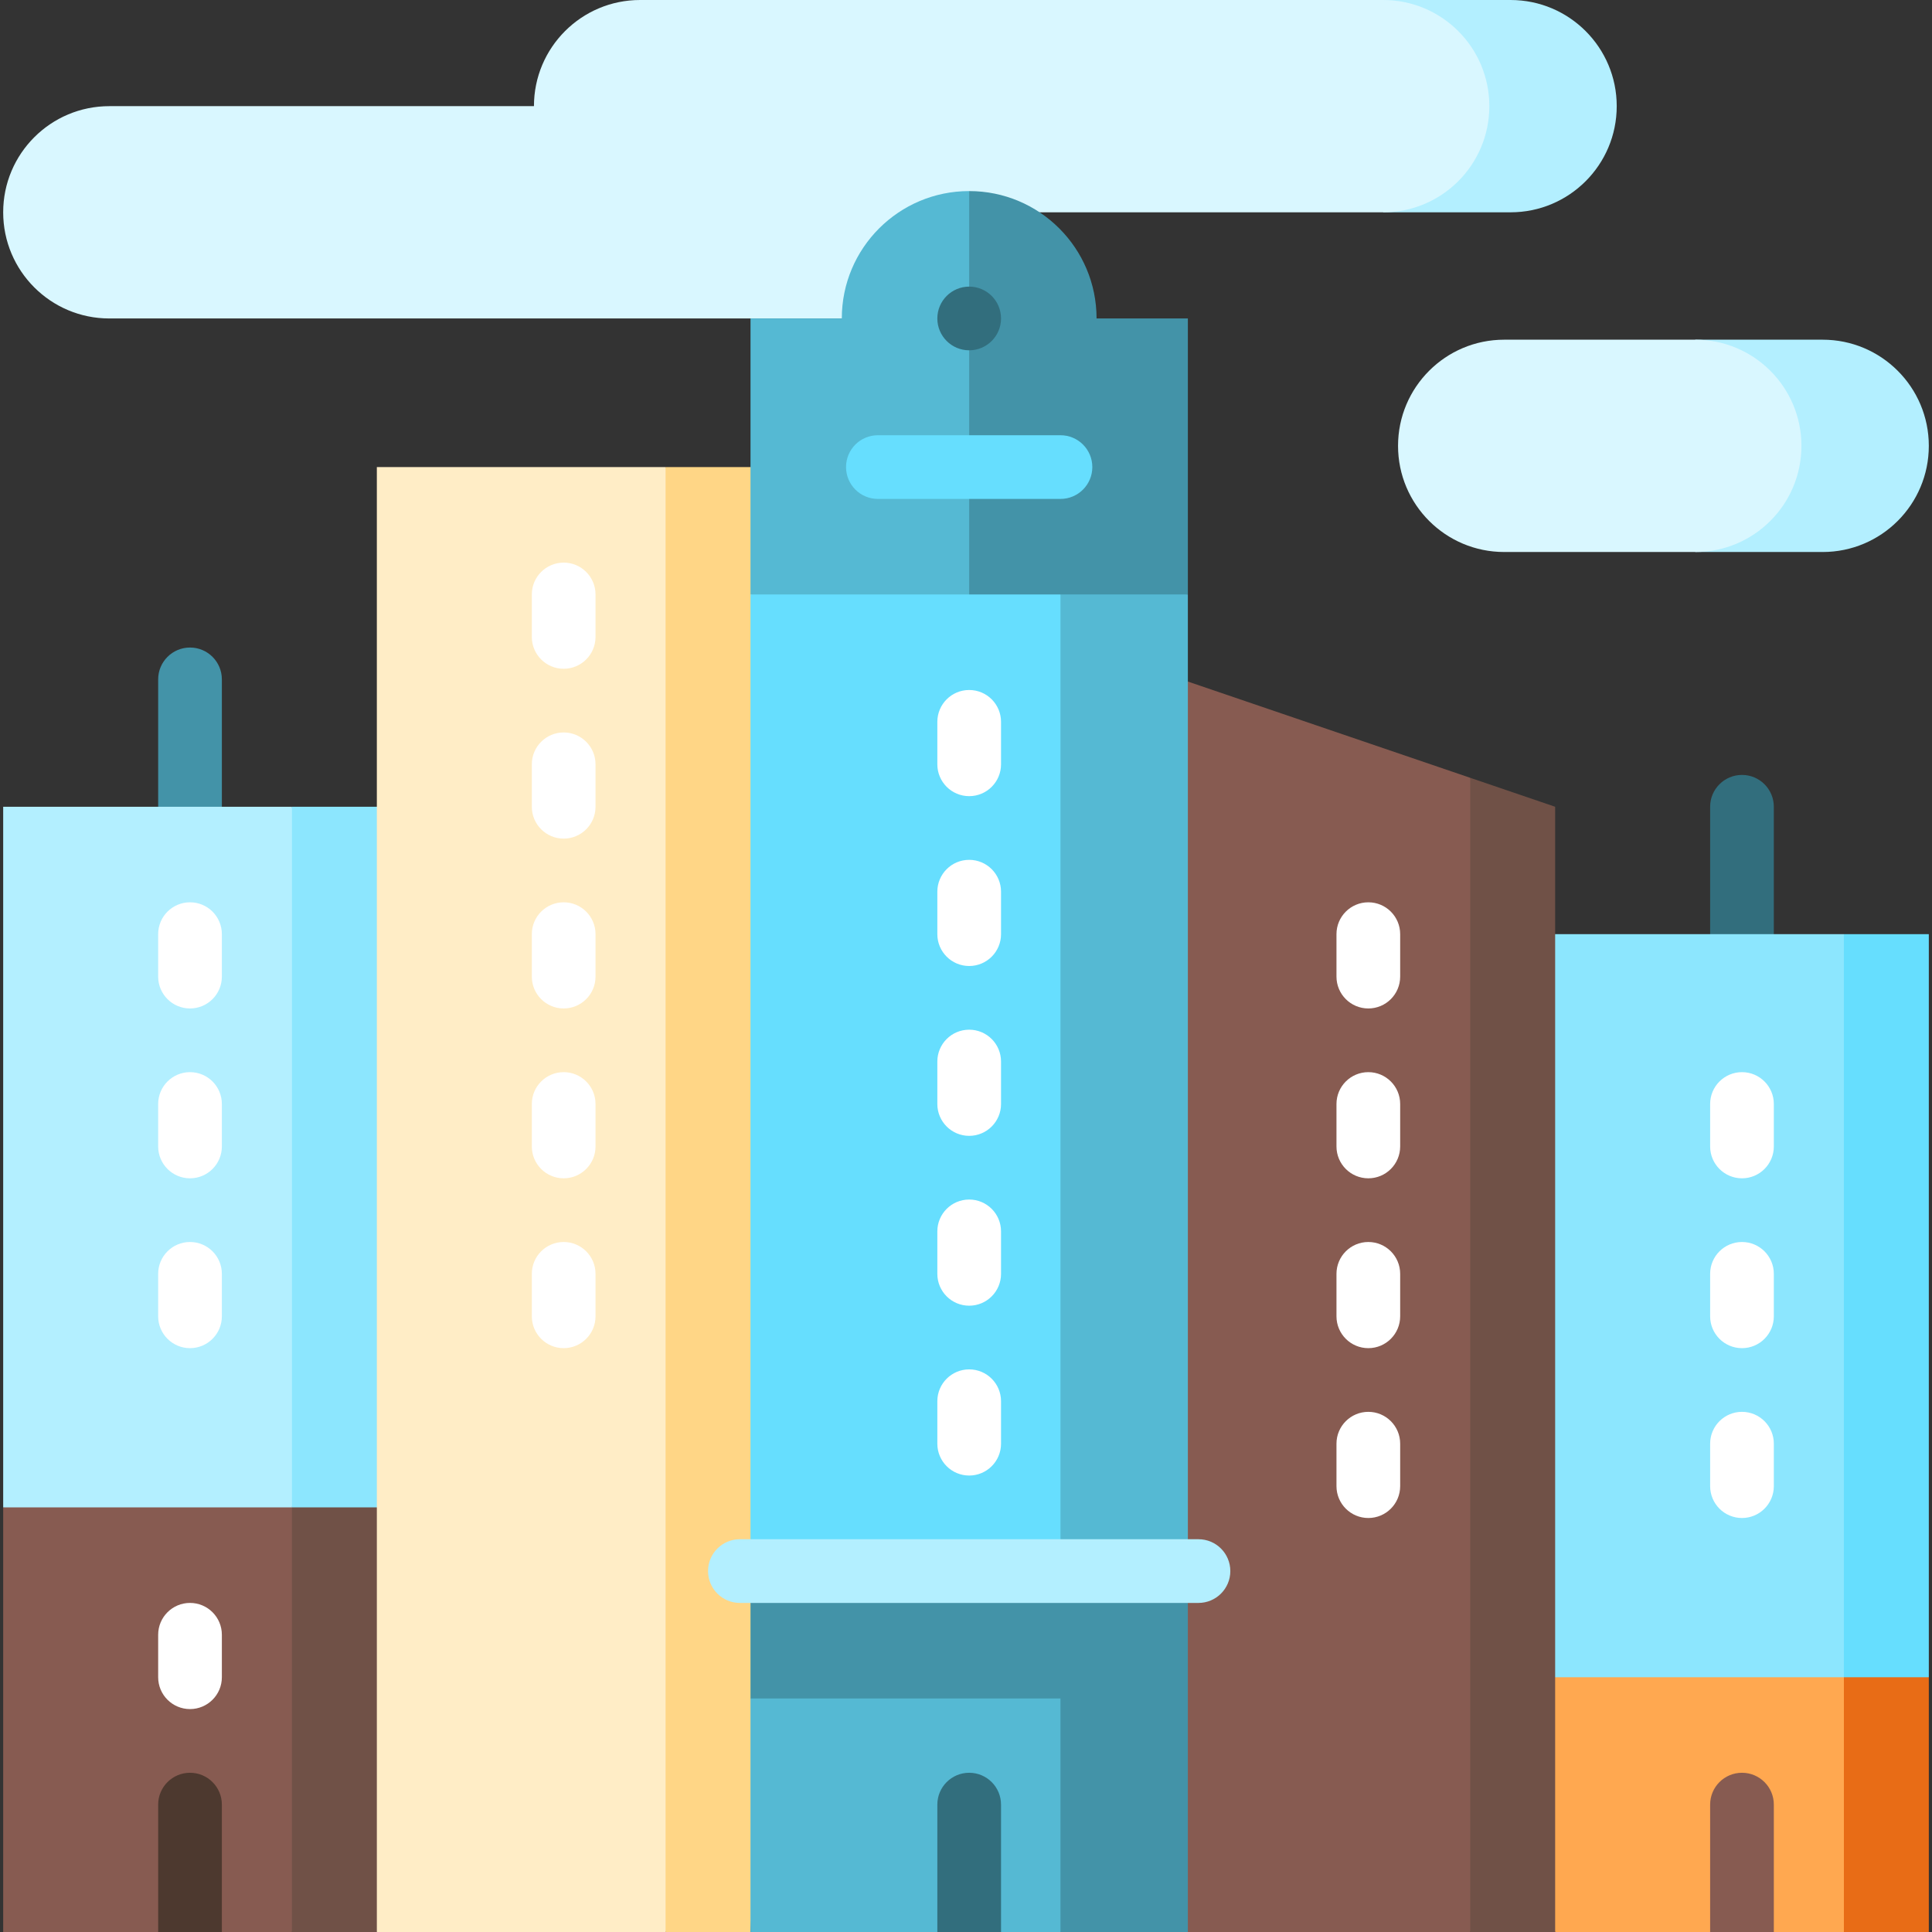
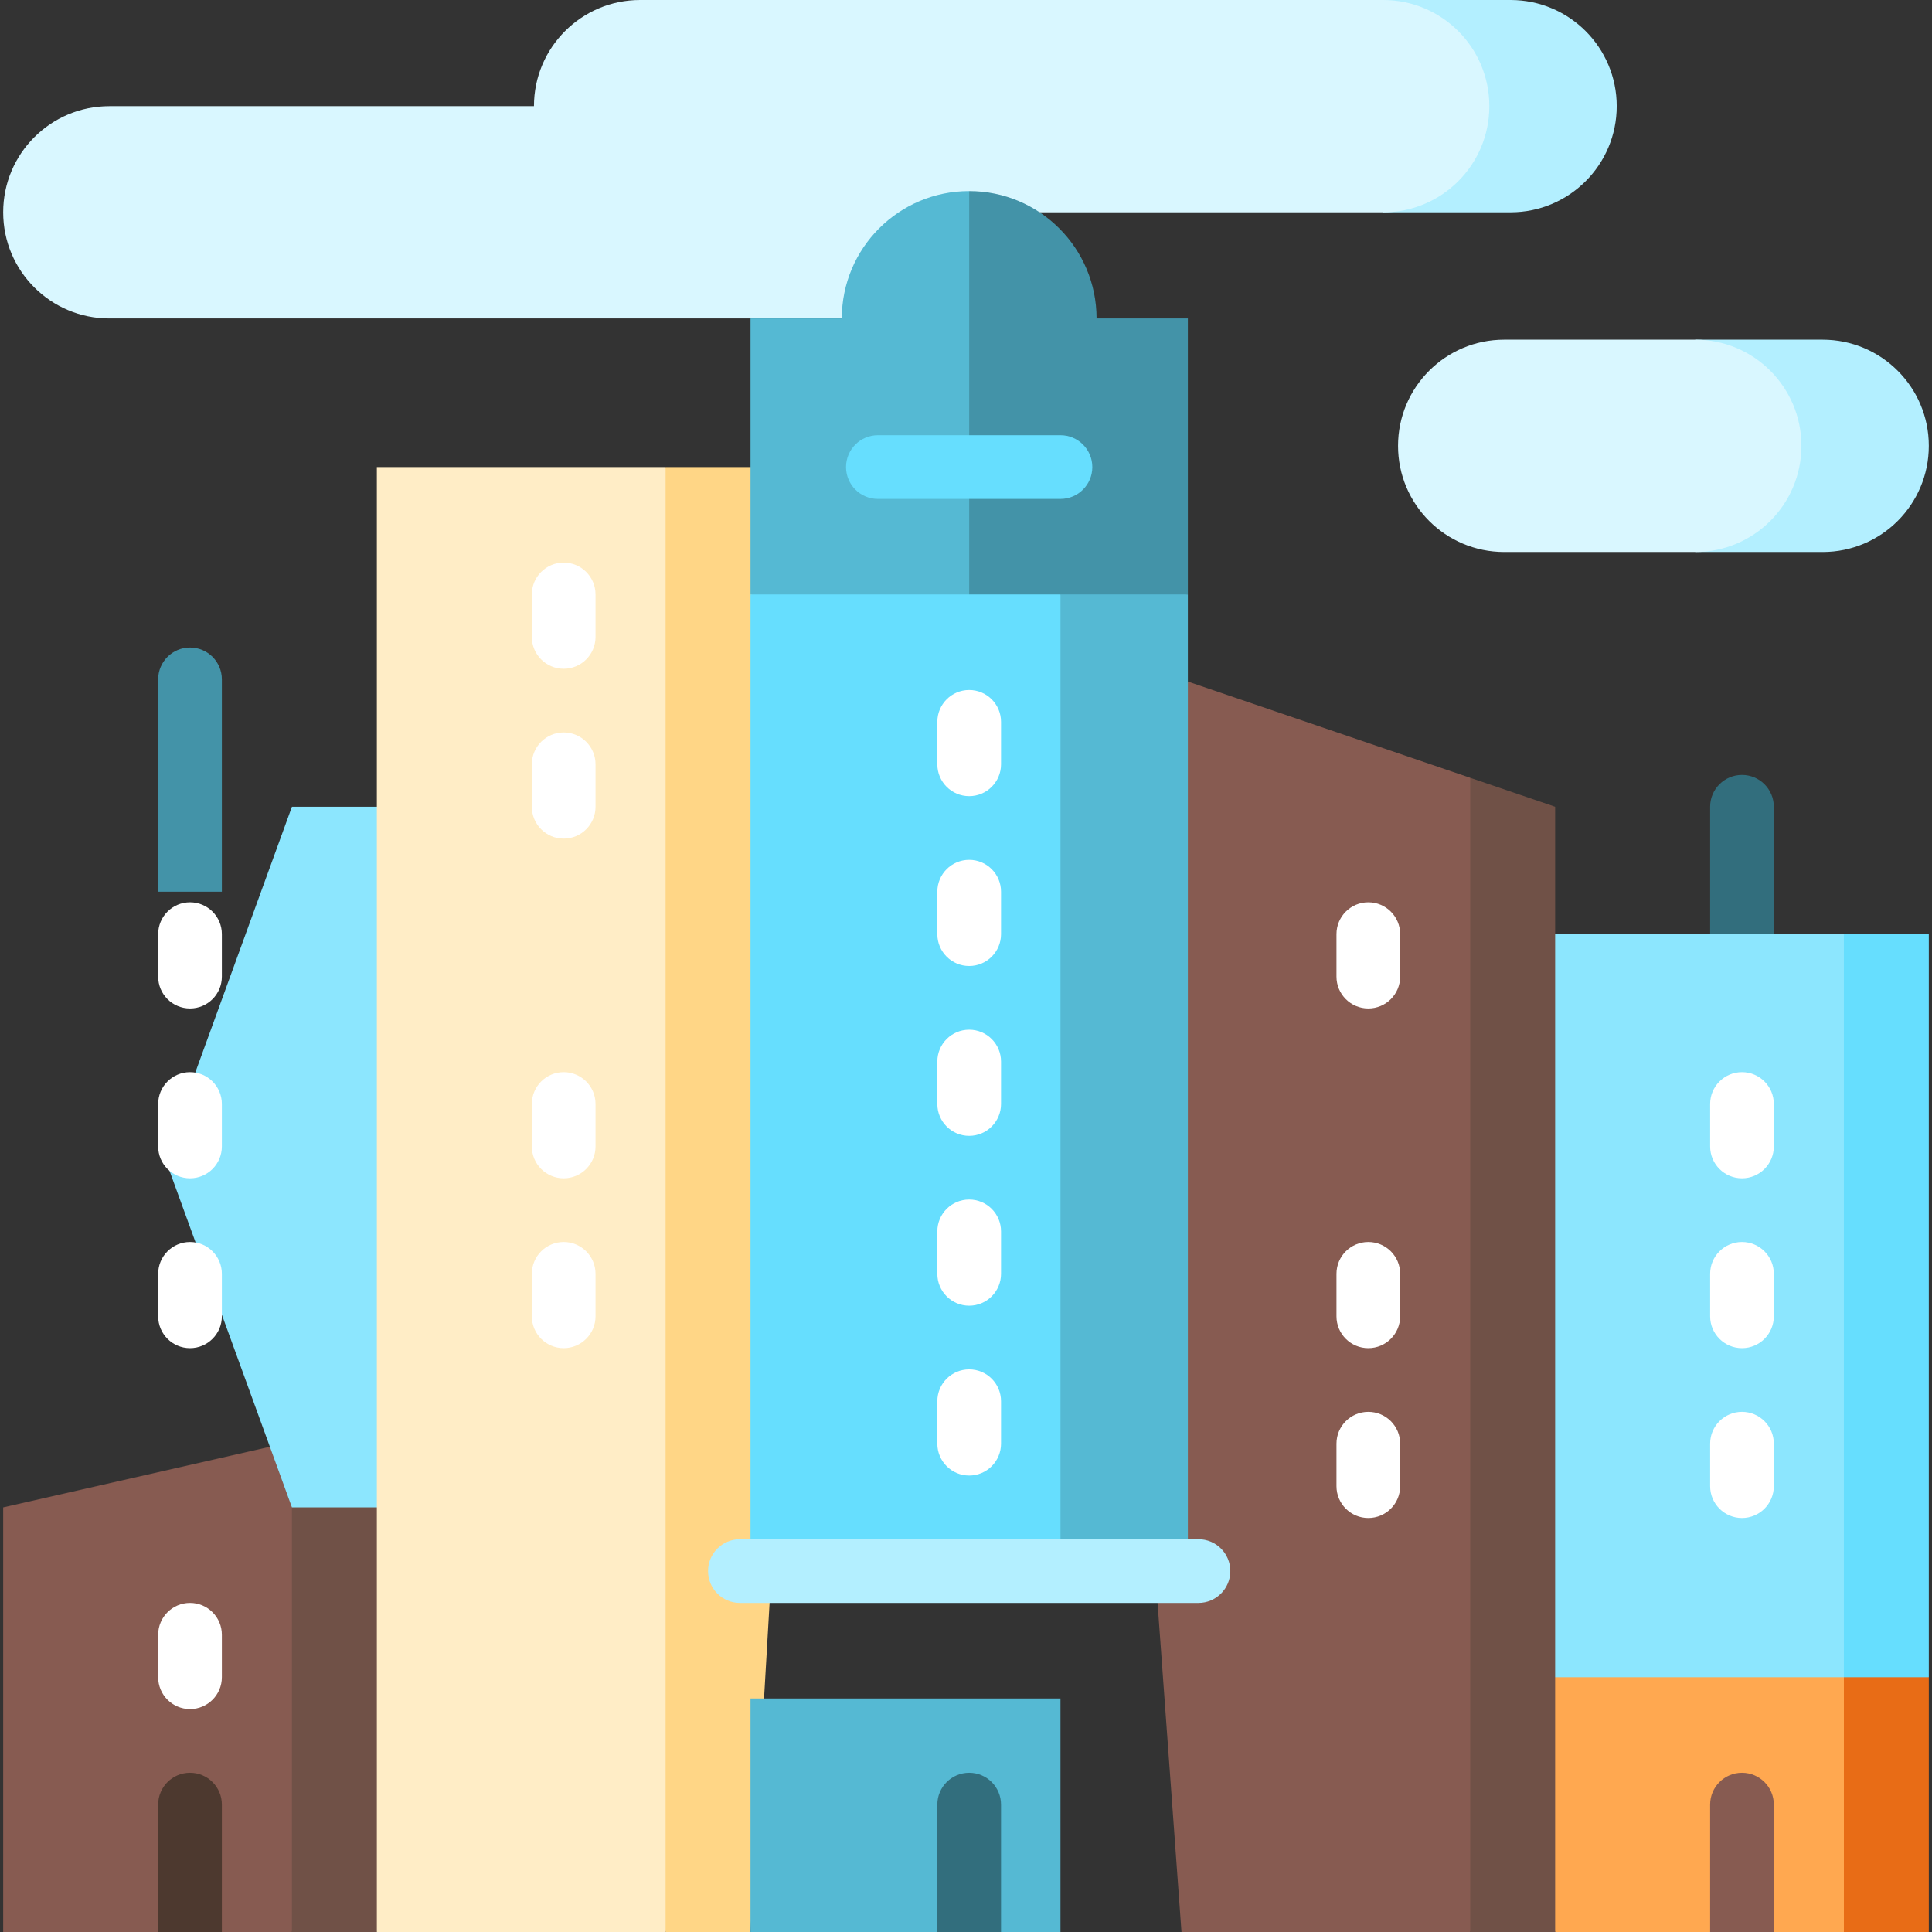
<svg xmlns="http://www.w3.org/2000/svg" version="1.1" id="Layer_1" viewBox="0 0 512 512" xml:space="preserve">
  <rect x="0" y="0" width="512" height="512" fill="#333333" stroke="none" />
  <path style="fill:#326E7D;" d="M461.644,205.363c-4.662,0-8.44,3.778-8.44,8.44v56.264h16.879v-56.264  C470.084,209.14,466.306,205.363,461.644,205.363z" />
  <path style="fill:#4393A8;" d="M50.356,171.604c-4.662,0-8.44,3.778-8.44,8.44v56.264h16.879v-56.264  C58.796,175.382,55.018,171.604,50.356,171.604z" />
  <path style="fill:#B3EFFF;" d="M400.316,56.264h-33.758V0h33.758c15.54,0,28.132,12.592,28.132,28.132  S415.857,56.264,400.316,56.264z" />
  <path style="fill:#D9F7FF;" d="M366.558,0H169.635c-15.54,0-28.132,12.592-28.132,28.132H28.976  c-15.54,0-28.132,12.592-28.132,28.132s12.592,28.132,28.132,28.132h199.736c15.54,0,28.132-12.592,28.132-28.132h109.714  c15.54,0,28.132-12.592,28.132-28.132S382.098,0,366.558,0z" />
  <polygon style="fill:#E86C16;" points="466.145,421.978 488.651,512 511.156,512 511.156,444.484 " />
  <polygon style="fill:#FFA850;" points="389.626,421.978 412.132,512 488.651,512 488.651,421.978 " />
  <polygon style="fill:#66DEFE;" points="511.156,247.56 488.651,247.56 454.892,346.022 488.651,444.484 511.156,444.484 " />
  <rect x="389.626" y="247.56" style="fill:#8CE6FE;" width="99.024" height="196.923" />
  <path style="fill:#875B51;" d="M461.644,469.802c-4.662,0-8.44,3.778-8.44,8.44V512h16.879v-33.758  C470.084,473.58,466.306,469.802,461.644,469.802z" />
  <g>
    <path style="fill:#FFFFFF;" d="M461.644,402.286c-4.662,0-8.44-3.778-8.44-8.44v-11.253c0-4.662,3.778-8.44,8.44-8.44   s8.44,3.778,8.44,8.44v11.253C470.084,398.508,466.306,402.286,461.644,402.286z" />
    <path style="fill:#FFFFFF;" d="M461.644,357.275c-4.662,0-8.44-3.778-8.44-8.44v-11.253c0-4.662,3.778-8.44,8.44-8.44   s8.44,3.778,8.44,8.44v11.253C470.084,353.497,466.306,357.275,461.644,357.275z" />
    <path style="fill:#FFFFFF;" d="M461.644,312.264c-4.662,0-8.44-3.778-8.44-8.44v-11.253c0-4.662,3.778-8.44,8.44-8.44   s8.44,3.778,8.44,8.44v11.253C470.084,308.486,466.306,312.264,461.644,312.264z" />
  </g>
  <polygon style="fill:#705147;" points="412.132,213.802 412.132,512 389.626,512 344.615,365.152 389.626,206.128 " />
  <polygon style="fill:#875B51;" points="389.626,206.128 389.626,512 313.108,512 290.602,202.549 313.108,180.044 " />
  <g>
    <path style="fill:#FFFFFF;" d="M362.62,402.286c-4.662,0-8.44-3.778-8.44-8.44v-11.253c0-4.662,3.778-8.44,8.44-8.44   c4.662,0,8.44,3.778,8.44,8.44v11.253C371.059,398.508,367.282,402.286,362.62,402.286z" />
    <path style="fill:#FFFFFF;" d="M362.62,357.275c-4.662,0-8.44-3.778-8.44-8.44v-11.253c0-4.662,3.778-8.44,8.44-8.44   c4.662,0,8.44,3.778,8.44,8.44v11.253C371.059,353.497,367.282,357.275,362.62,357.275z" />
-     <path style="fill:#FFFFFF;" d="M362.62,312.264c-4.662,0-8.44-3.778-8.44-8.44v-11.253c0-4.662,3.778-8.44,8.44-8.44   c4.662,0,8.44,3.778,8.44,8.44v11.253C371.059,308.486,367.282,312.264,362.62,312.264z" />
    <path style="fill:#FFFFFF;" d="M362.62,267.253c-4.662,0-8.44-3.778-8.44-8.44V247.56c0-4.662,3.778-8.44,8.44-8.44   c4.662,0,8.44,3.778,8.44,8.44v11.253C371.059,263.475,367.282,267.253,362.62,267.253z" />
  </g>
  <polygon style="fill:#875B51;" points="0.844,399.473 0.844,512 77.363,512 99.868,376.967 " />
  <polygon style="fill:#705147;" points="77.363,376.967 77.363,512 99.868,512 122.374,376.967 " />
  <polygon style="fill:#8CE6FE;" points="122.374,213.802 77.363,213.802 43.604,306.637 77.363,399.473 122.374,399.473 " />
-   <rect x="0.844" y="213.802" style="fill:#B3EFFF;" width="76.519" height="185.67" />
  <path style="fill:#4D392F;" d="M50.356,469.802c-4.662,0-8.44,3.778-8.44,8.44V512h16.879v-33.758  C58.796,473.58,55.018,469.802,50.356,469.802z" />
  <g>
    <path style="fill:#FFFFFF;" d="M50.356,452.923c-4.662,0-8.44-3.778-8.44-8.44v-11.253c0-4.662,3.778-8.44,8.44-8.44   s8.44,3.778,8.44,8.44v11.253C58.796,449.146,55.018,452.923,50.356,452.923z" />
    <path style="fill:#FFFFFF;" d="M50.356,357.275c-4.662,0-8.44-3.778-8.44-8.44v-11.253c0-4.662,3.778-8.44,8.44-8.44   s8.44,3.778,8.44,8.44v11.253C58.796,353.497,55.018,357.275,50.356,357.275z" />
    <path style="fill:#FFFFFF;" d="M50.356,312.264c-4.662,0-8.44-3.778-8.44-8.44v-11.253c0-4.662,3.778-8.44,8.44-8.44   s8.44,3.778,8.44,8.44v11.253C58.796,308.486,55.018,312.264,50.356,312.264z" />
    <path style="fill:#FFFFFF;" d="M50.356,267.253c-4.662,0-8.44-3.778-8.44-8.44V247.56c0-4.662,3.778-8.44,8.44-8.44   s8.44,3.778,8.44,8.44v11.253C58.796,263.475,55.018,267.253,50.356,267.253z" />
  </g>
  <polygon style="fill:#FFD686;" points="176.387,123.78 142.629,317.89 176.387,512 198.892,512 221.398,123.78 " />
  <rect x="99.868" y="123.78" style="fill:#FFEDC6;" width="76.519" height="388.22" />
  <g>
    <path style="fill:#FFFFFF;" d="M149.38,357.275c-4.662,0-8.44-3.778-8.44-8.44v-11.253c0-4.662,3.778-8.44,8.44-8.44   c4.662,0,8.44,3.778,8.44,8.44v11.253C157.82,353.497,154.042,357.275,149.38,357.275z" />
    <path style="fill:#FFFFFF;" d="M149.38,312.264c-4.662,0-8.44-3.778-8.44-8.44v-11.253c0-4.662,3.778-8.44,8.44-8.44   c4.662,0,8.44,3.778,8.44,8.44v11.253C157.82,308.486,154.042,312.264,149.38,312.264z" />
-     <path style="fill:#FFFFFF;" d="M149.38,267.253c-4.662,0-8.44-3.778-8.44-8.44V247.56c0-4.662,3.778-8.44,8.44-8.44   c4.662,0,8.44,3.778,8.44,8.44v11.253C157.82,263.475,154.042,267.253,149.38,267.253z" />
    <path style="fill:#FFFFFF;" d="M149.38,222.242c-4.662,0-8.44-3.778-8.44-8.44v-11.253c0-4.662,3.778-8.44,8.44-8.44   c4.662,0,8.44,3.778,8.44,8.44v11.253C157.82,218.464,154.042,222.242,149.38,222.242z" />
    <path style="fill:#FFFFFF;" d="M149.38,177.231c-4.662,0-8.44-3.778-8.44-8.44v-11.253c0-4.662,3.778-8.44,8.44-8.44   c4.662,0,8.44,3.778,8.44,8.44v11.253C157.82,173.453,154.042,177.231,149.38,177.231z" />
  </g>
  <path style="fill:#B3EFFF;" d="M483.024,90.022h-33.758v56.264h33.758c15.54,0,28.132-12.592,28.132-28.132  S498.564,90.022,483.024,90.022z" />
  <path style="fill:#D9F7FF;" d="M449.266,90.022h-50.637c-15.54,0-28.132,12.592-28.132,28.132s12.592,28.132,28.132,28.132h50.637  c15.54,0,28.132-12.592,28.132-28.132S464.806,90.022,449.266,90.022z" />
  <path style="fill:#4393A8;" d="M290.602,84.396c0-18.645-15.114-33.758-33.758-33.758l-22.505,129.407l80.457-22.505V84.396H290.602  z" />
  <path style="fill:#55B9D3;" d="M223.086,84.396h-24.193v73.143l57.952,22.505V50.637C238.199,50.637,223.086,65.751,223.086,84.396z  " />
-   <polygon style="fill:#4393A8;" points="256.844,393.846 198.892,416.352 198.892,450.11 281.037,512 314.796,512 314.796,416.352   " />
  <g>
    <rect x="198.892" y="450.11" style="fill:#55B9D3;" width="82.145" height="61.89" />
    <polygon style="fill:#55B9D3;" points="314.796,157.538 281.037,157.538 258.532,286.945 281.037,416.352 314.796,416.352  " />
  </g>
  <rect x="198.892" y="157.538" style="fill:#66DEFE;" width="82.145" height="258.813" />
-   <circle style="fill:#326E7D;" cx="256.844" cy="84.396" r="8.44" />
  <g>
    <path style="fill:#FFFFFF;" d="M256.844,391.033c-4.662,0-8.44-3.778-8.44-8.44v-11.253c0-4.662,3.778-8.44,8.44-8.44   s8.44,3.778,8.44,8.44v11.253C265.284,387.255,261.506,391.033,256.844,391.033z" />
    <path style="fill:#FFFFFF;" d="M256.844,346.022c-4.662,0-8.44-3.778-8.44-8.44V326.33c0-4.662,3.778-8.44,8.44-8.44   s8.44,3.778,8.44,8.44v11.253C265.284,342.244,261.506,346.022,256.844,346.022z" />
    <path style="fill:#FFFFFF;" d="M256.844,301.011c-4.662,0-8.44-3.778-8.44-8.44v-11.253c0-4.662,3.778-8.44,8.44-8.44   s8.44,3.778,8.44,8.44v11.253C265.284,297.233,261.506,301.011,256.844,301.011z" />
    <path style="fill:#FFFFFF;" d="M256.844,256c-4.662,0-8.44-3.778-8.44-8.44v-11.253c0-4.662,3.778-8.44,8.44-8.44   s8.44,3.778,8.44,8.44v11.253C265.284,252.222,261.506,256,256.844,256z" />
    <path style="fill:#FFFFFF;" d="M256.844,210.989c-4.662,0-8.44-3.778-8.44-8.44v-11.253c0-4.662,3.778-8.44,8.44-8.44   s8.44,3.778,8.44,8.44v11.253C265.284,207.211,261.506,210.989,256.844,210.989z" />
  </g>
  <path style="fill:#66DEFE;" d="M281.037,132.22h-48.387c-4.662,0-8.44-3.778-8.44-8.44c0-4.662,3.778-8.44,8.44-8.44h48.387  c4.662,0,8.44,3.778,8.44,8.44C289.477,128.442,285.699,132.22,281.037,132.22z" />
  <path style="fill:#B3EFFF;" d="M317.609,424.791h-121.53c-4.662,0-8.44-3.778-8.44-8.44s3.778-8.44,8.44-8.44h121.53  c4.662,0,8.44,3.778,8.44,8.44S322.271,424.791,317.609,424.791z" />
  <path style="fill:#326E7D;" d="M256.844,469.802c-4.662,0-8.44,3.778-8.44,8.44V512h16.879v-33.758  C265.284,473.58,261.506,469.802,256.844,469.802z" />
</svg>